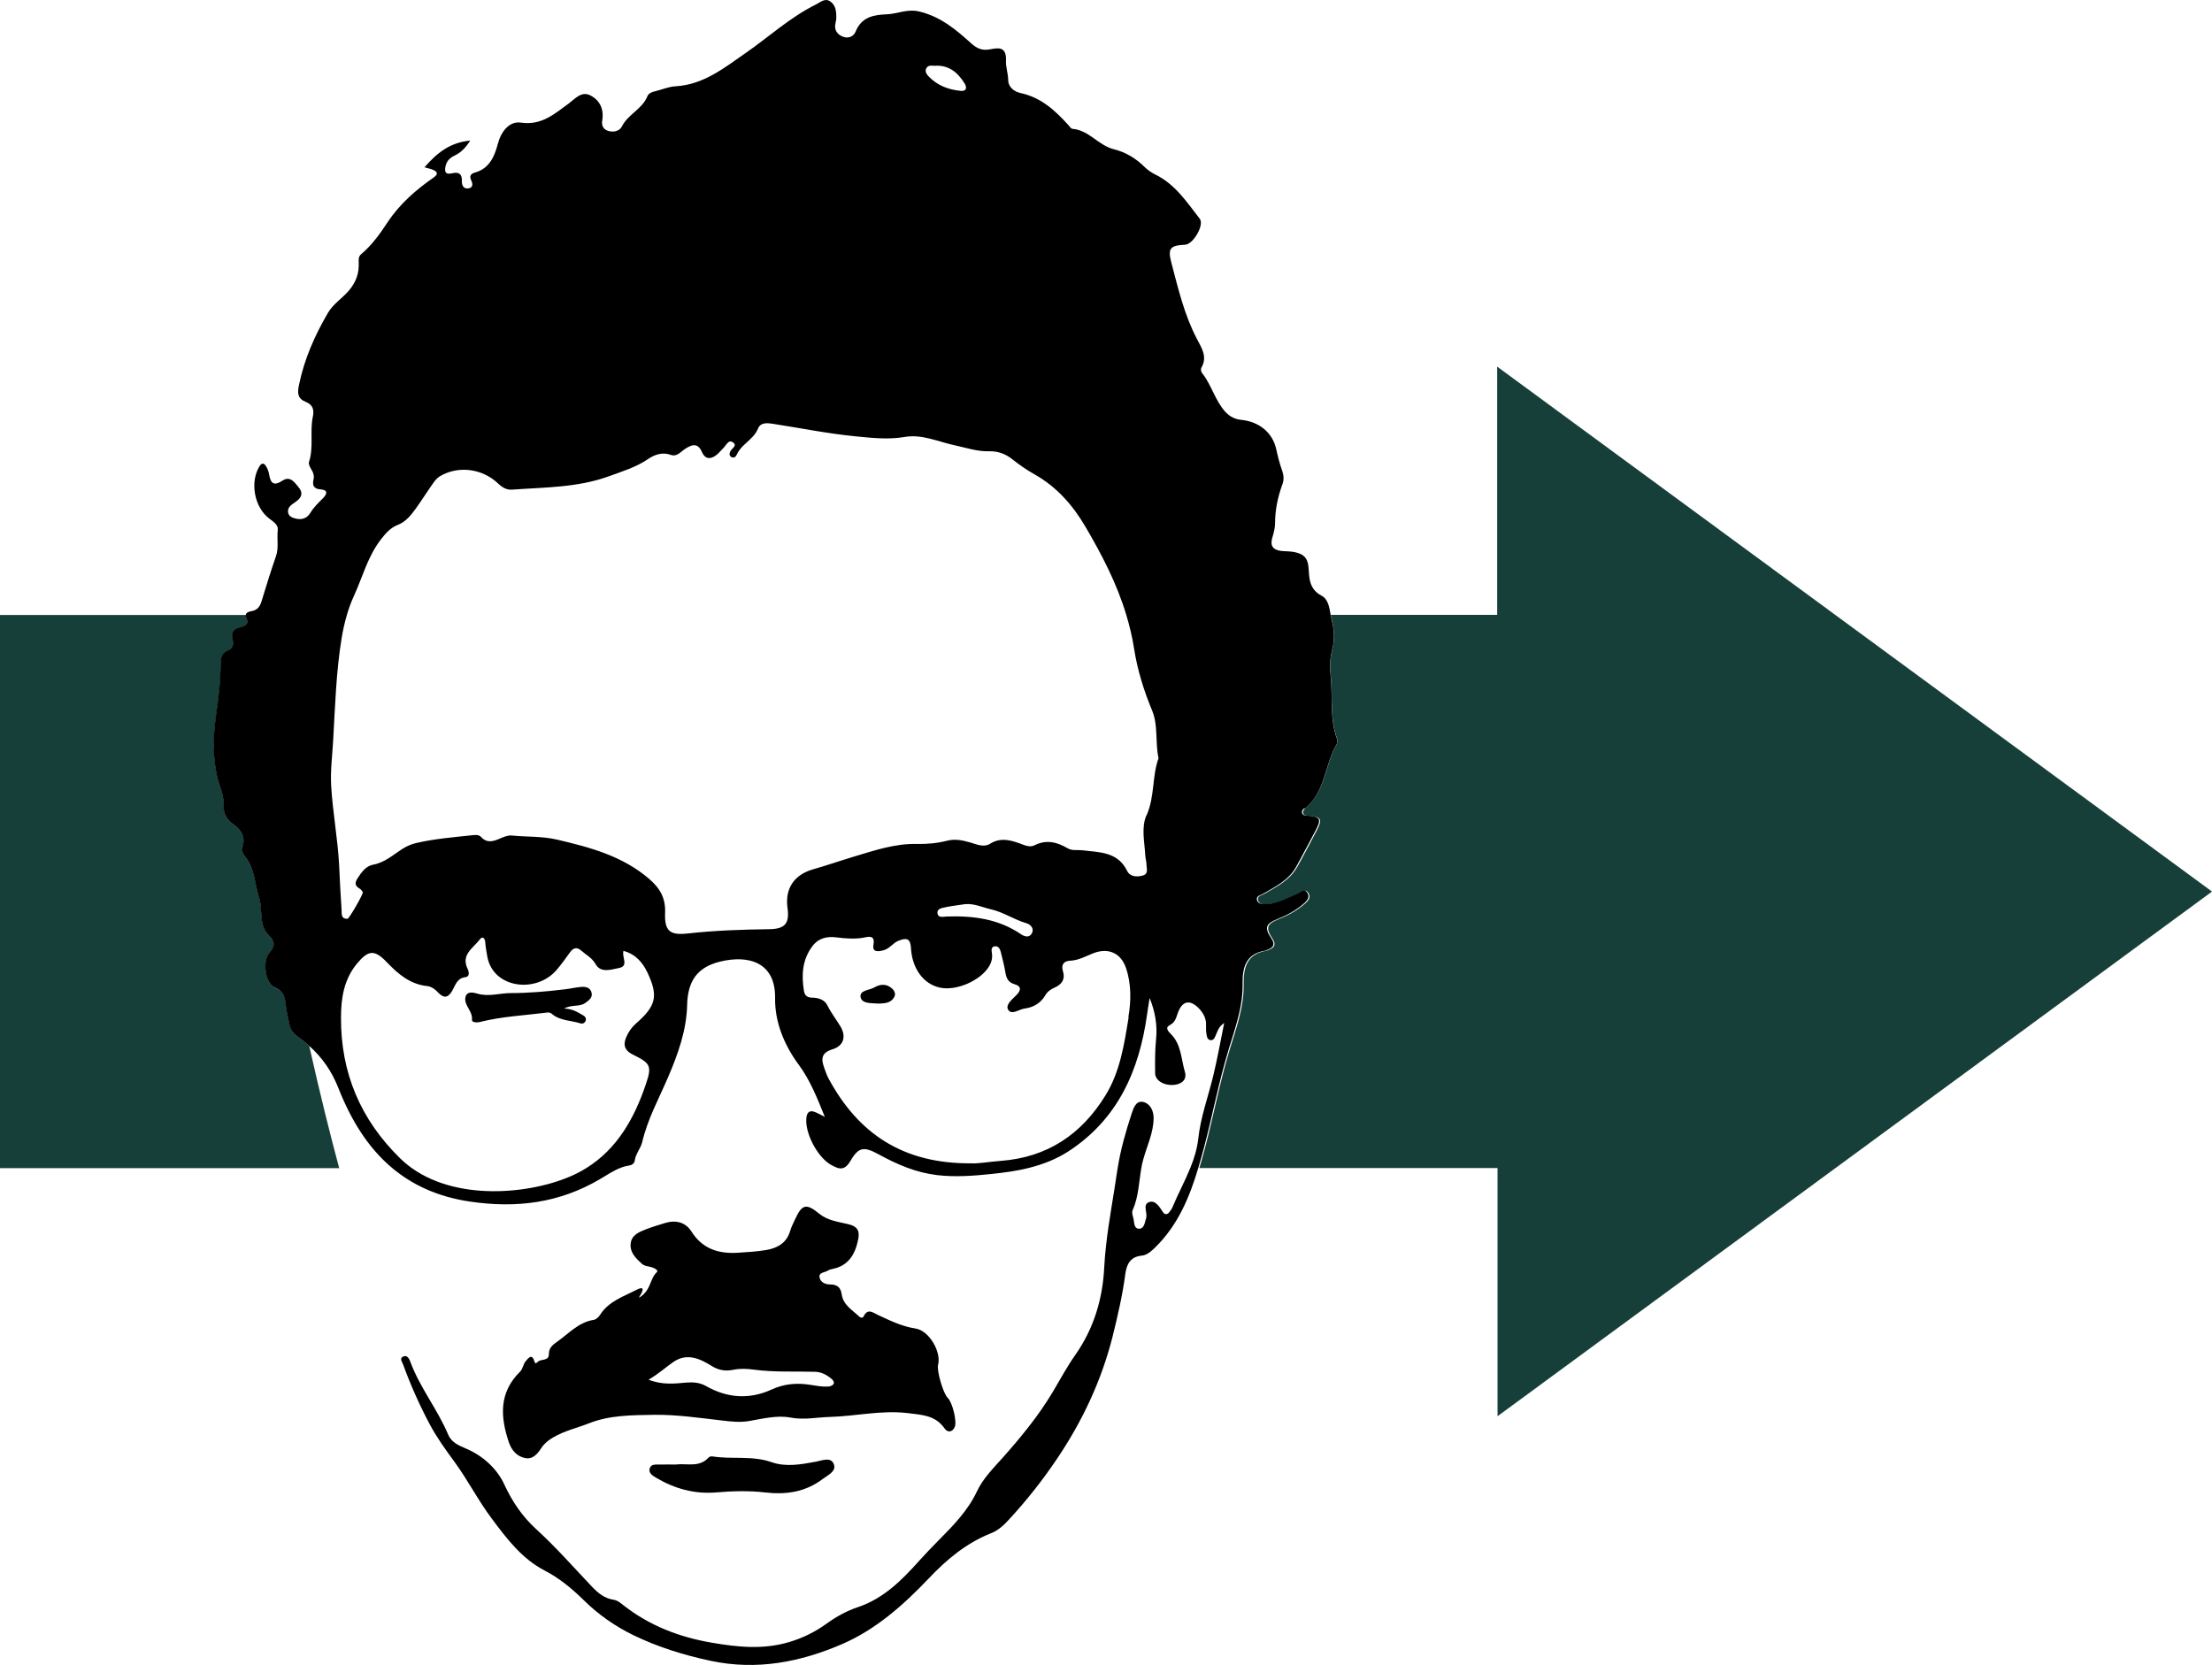
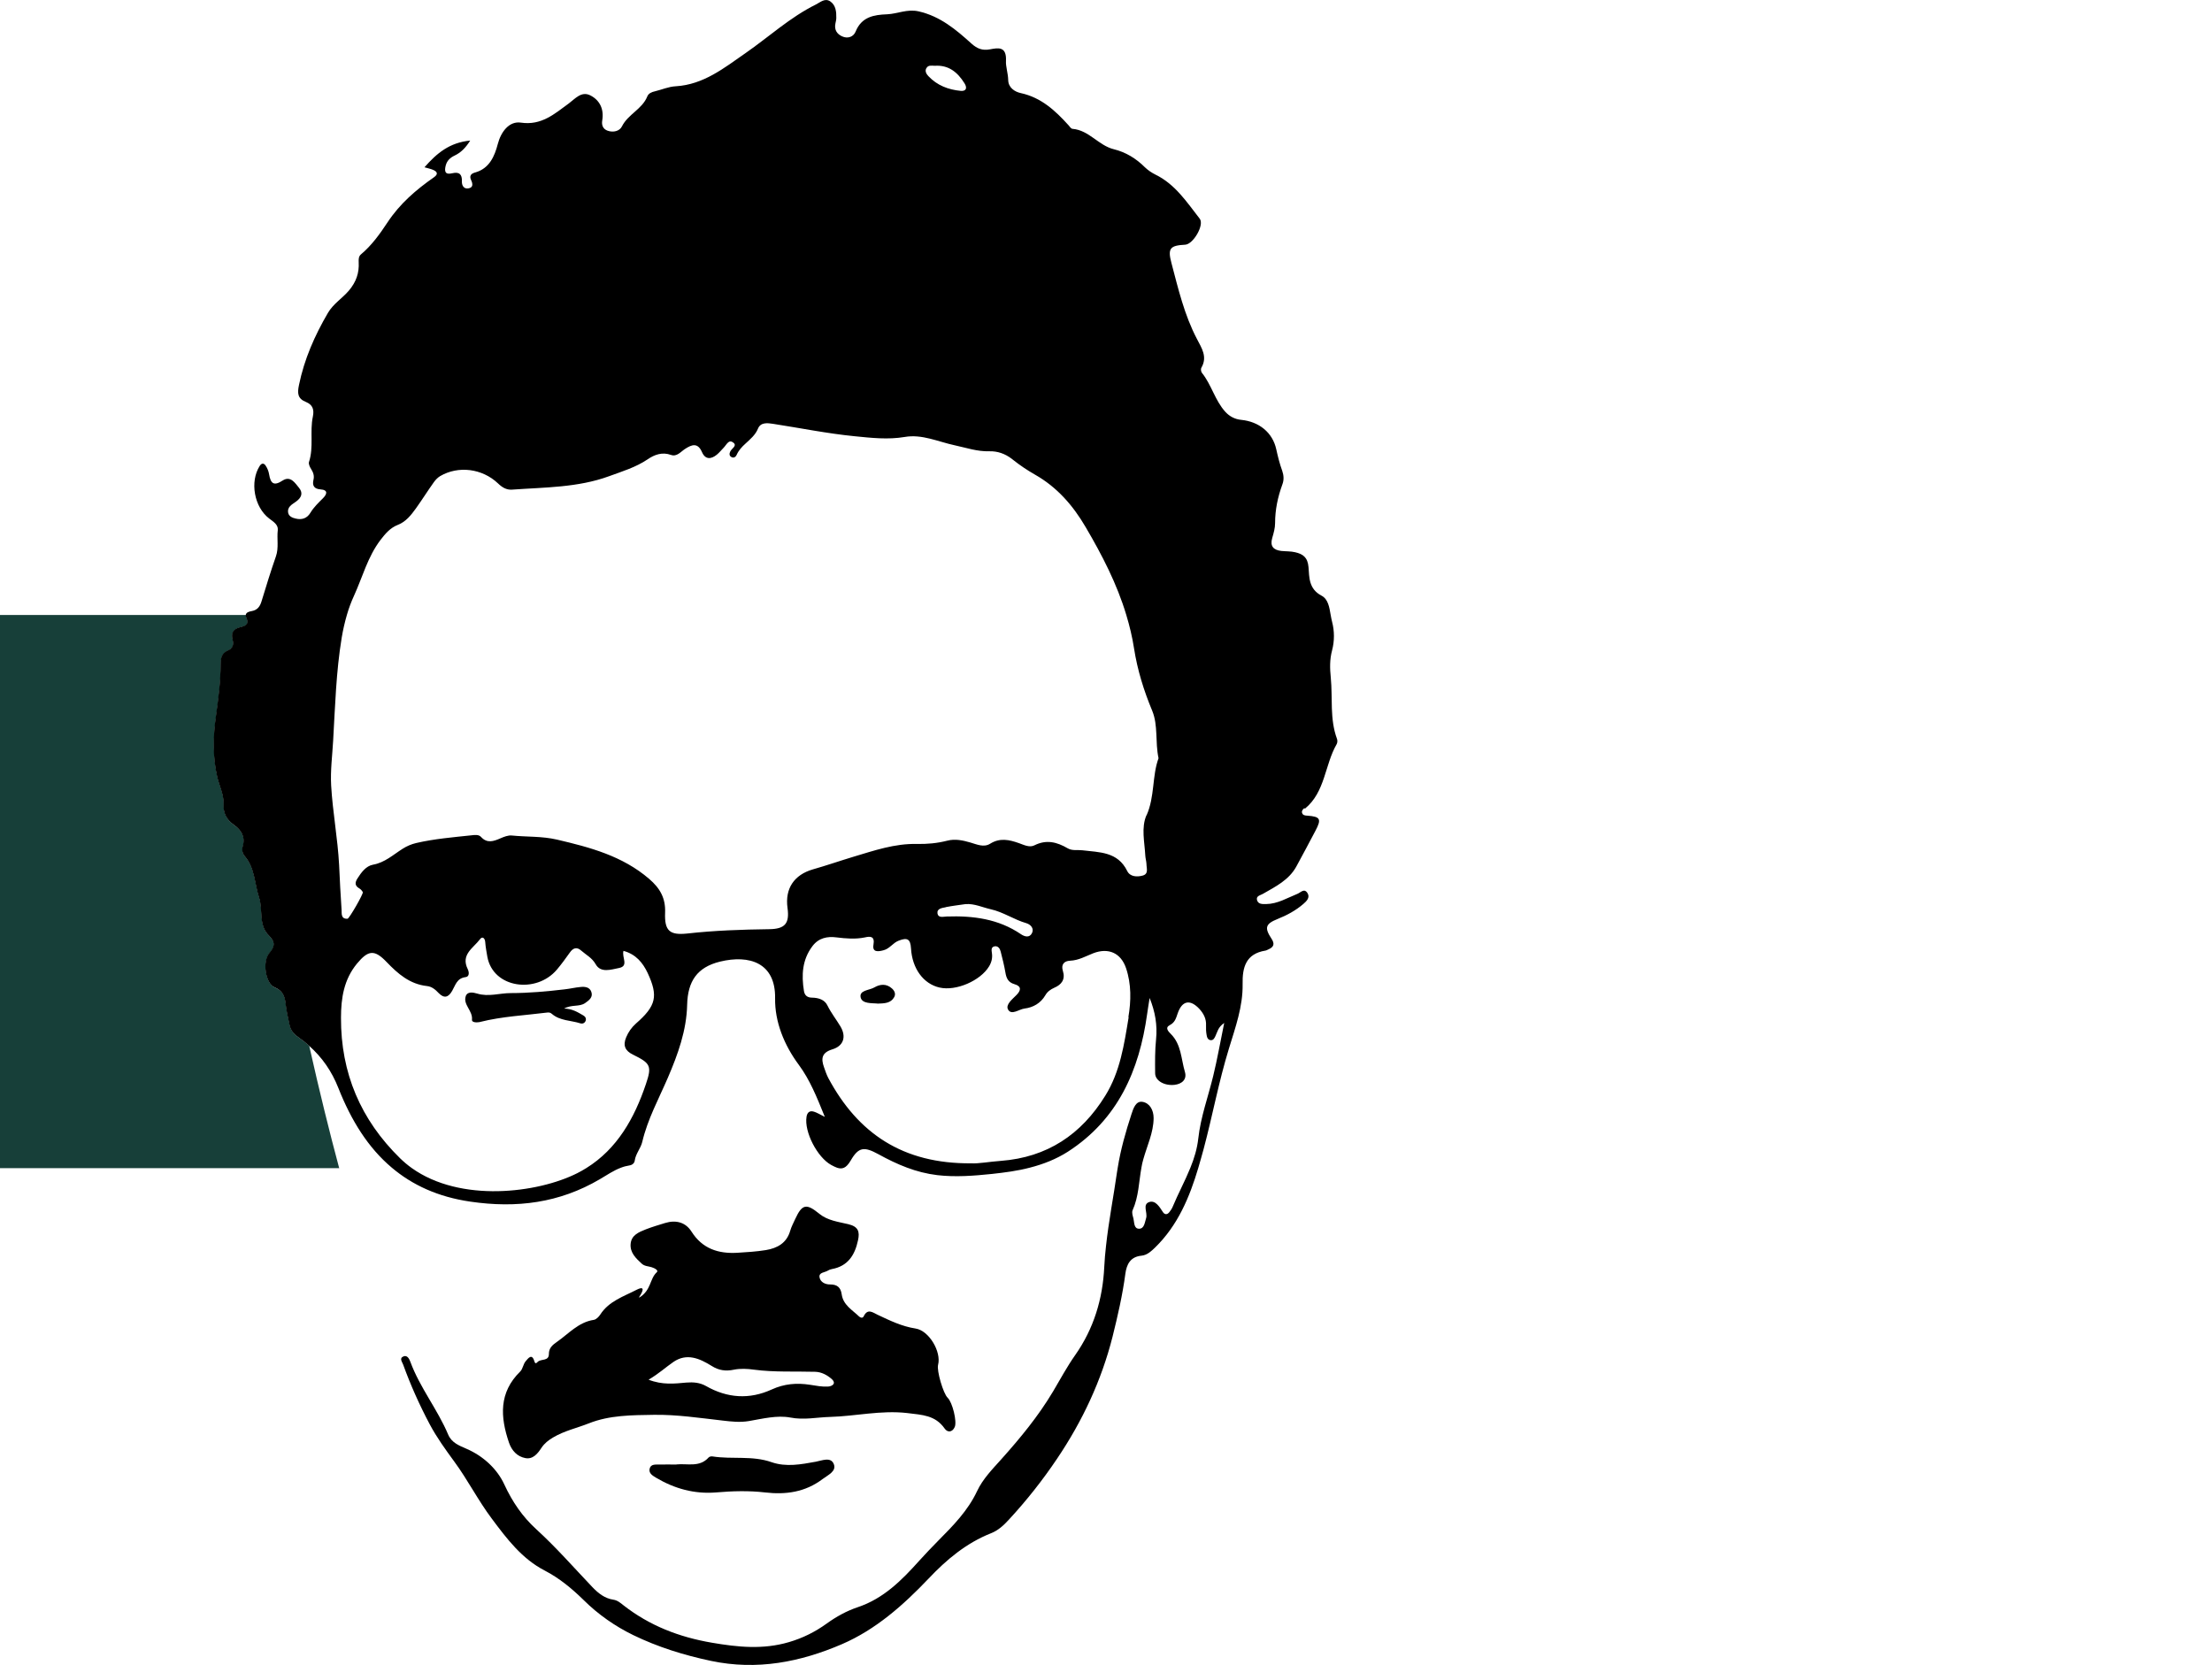
<svg xmlns="http://www.w3.org/2000/svg" id="Layer_2" viewBox="0 0 188.64 142.04">
  <defs>
    <style>.cls-1{fill:#173f39;}</style>
  </defs>
  <g id="Layer_1-2">
    <path class="cls-1" d="M28.94,99.63H0v-47.18h20.98c-.01.07,0,.16.05.26.25.57-.1.69-.52.79-.57.14-.82.47-.66,1.07.11.39.04.73-.38.91-.55.22-.64.67-.64,1.19,0,1.46-.19,2.9-.39,4.35-.25,1.75-.3,3.51.1,5.25.18.77.57,1.53.54,2.28-.03.86.26,1.37.9,1.83.61.43.97,1,.74,1.8-.09.3-.04.61.17.86.87,1.01.83,2.34,1.22,3.52.35,1.07-.08,2.36.86,3.27.52.51.5.91.02,1.46-.62.72-.34,2.6.44,2.93.68.28.87.73.94,1.38.06.6.21,1.2.33,1.79.09.48.35.8.75,1.08.33.23.64.47.92.73.88,3.93,1.74,7.39,2.55,10.41Z" />
-     <path class="cls-1" d="M188.64,76.04l-60.96-44.77v21.17h-14.19c.03.2.07.4.12.58.2.79.21,1.65,0,2.44-.21.79-.19,1.53-.11,2.33.16,1.74-.1,3.52.53,5.22.05.13.03.33-.03.45-1.01,1.77-.97,4.06-2.69,5.49-.12.1-.23.23-.18.39.06.21.25.22.44.24,1.12.08,1.23.29.7,1.29-.54,1.02-1.07,2.05-1.63,3.05-.64,1.15-1.77,1.71-2.85,2.33-.22.12-.6.17-.5.54.1.37.47.34.77.33.98-.01,1.8-.52,2.67-.87.28-.11.58-.52.86-.07.24.39-.07.69-.35.93-.65.56-1.39.96-2.19,1.28-1.04.42-1.13.75-.53,1.68.3.45.2.73-.27.92-.08.03-.17.09-.25.1-1.66.27-1.97,1.43-1.94,2.86.03,1.92-.62,3.7-1.17,5.5-.87,2.82-1.4,5.73-2.16,8.58-.14.53-.29,1.06-.45,1.59h25.43v21.17l60.96-44.77Z" />
    <path d="M111.3,68.96c1.72-1.42,1.67-3.72,2.69-5.49.07-.12.08-.32.03-.45-.63-1.7-.36-3.48-.53-5.22-.08-.8-.1-1.54.11-2.33.21-.79.21-1.65,0-2.44-.05-.18-.08-.38-.12-.58-.11-.66-.22-1.35-.77-1.64-1.11-.58-1.05-1.57-1.12-2.44-.07-.85-.49-1.12-1.14-1.27-.38-.09-.78-.07-1.18-.11-.68-.08-.98-.41-.77-1.12.12-.41.24-.83.24-1.25,0-1.15.23-2.23.62-3.3.15-.39.12-.78-.01-1.16-.22-.6-.37-1.21-.51-1.84-.31-1.43-1.47-2.36-2.99-2.51-.53-.05-.99-.29-1.35-.68-.89-.98-1.18-2.31-2-3.33-.08-.1-.11-.33-.05-.43.55-.94.02-1.69-.38-2.47-1.07-2.04-1.59-4.27-2.17-6.47-.34-1.27-.1-1.49,1.18-1.56.68-.04,1.65-1.69,1.23-2.22-1.1-1.41-2.09-2.94-3.78-3.76-.32-.16-.63-.37-.89-.62-.75-.75-1.63-1.29-2.65-1.54-1.31-.32-2.11-1.62-3.52-1.74-.12,0-.24-.18-.34-.3-1.13-1.25-2.33-2.37-4.08-2.75-.52-.11-1.06-.47-1.07-1.11-.01-.57-.22-1.16-.19-1.63.06-1.27-.66-1.12-1.37-.99-.64.12-1.09-.06-1.56-.48-1.33-1.2-2.67-2.34-4.52-2.76-.98-.22-1.79.21-2.69.25-1.11.04-2.17.21-2.68,1.47-.18.45-.67.64-1.16.41-.46-.21-.68-.59-.56-1.12.03-.15.07-.3.07-.45.01-.53-.04-1.07-.5-1.4-.47-.33-.86.07-1.25.26-2.2,1.09-4,2.76-5.99,4.14-1.83,1.27-3.58,2.69-5.96,2.83-.6.03-1.18.29-1.77.43-.28.06-.55.18-.65.44-.44,1.09-1.64,1.51-2.16,2.55-.2.41-.74.54-1.22.37-.4-.14-.53-.48-.46-.88.16-.96-.21-1.73-1.03-2.14-.75-.37-1.28.29-1.83.7-1.22.89-2.33,1.89-4.08,1.63-1.02-.15-1.71.82-1.97,1.83-.27,1.03-.71,2.08-1.92,2.42-.38.1-.52.3-.35.66.15.32.18.64-.25.7-.38.06-.55-.26-.54-.59.03-.63-.24-.84-.83-.7-.62.15-.67-.18-.55-.66.11-.42.38-.67.76-.85.52-.25.92-.63,1.33-1.28-1.77.17-2.86,1.09-3.9,2.28.32.09.52.13.71.21.38.15.49.37.1.64-1.53,1.07-2.91,2.25-3.97,3.86-.64.97-1.34,1.95-2.26,2.72-.2.17-.2.42-.19.67.05.91-.21,1.67-.83,2.41-.57.67-1.34,1.13-1.8,1.92-1.12,1.92-2.01,3.93-2.46,6.13-.15.71-.13,1.17.6,1.46.56.23.71.64.58,1.25-.27,1.27.09,2.6-.33,3.87-.05.16.07.42.18.59.19.3.29.59.2.94-.11.48.06.76.59.8.71.05.55.43.22.76-.39.39-.78.76-1.07,1.24-.29.48-.73.62-1.26.49-.27-.06-.56-.18-.63-.47-.11-.53.33-.73.67-.98.43-.31.63-.7.26-1.16-.35-.42-.73-1.07-1.41-.63-.75.49-1.02.25-1.15-.53-.04-.26-.15-.53-.3-.75-.14-.21-.33-.23-.5.03-.86,1.34-.48,3.51.81,4.49.34.26.78.52.73.98-.09.75.1,1.51-.16,2.25-.44,1.26-.83,2.53-1.22,3.81-.13.45-.35.76-.83.85-.24.04-.48.11-.52.32-.01.07,0,.16.05.26.25.57-.1.69-.52.79-.57.14-.82.47-.66,1.07.11.39.04.73-.38.91-.55.22-.64.67-.64,1.19,0,1.46-.19,2.9-.39,4.35-.25,1.75-.3,3.51.1,5.25.18.77.57,1.53.54,2.28-.03.86.26,1.37.9,1.83.61.43.97,1,.74,1.8-.09.3-.04.61.17.86.87,1.01.83,2.34,1.22,3.52.35,1.07-.08,2.36.86,3.27.52.51.5.91.02,1.46-.62.72-.34,2.6.44,2.93.68.28.87.73.94,1.38.06.6.21,1.2.33,1.79.09.48.35.8.75,1.08.33.23.64.47.92.73,1.11.98,1.94,2.17,2.51,3.62,1.09,2.76,2.54,5.09,4.55,6.78,1.76,1.49,3.95,2.5,6.7,2.9,3.97.58,7.6.11,11.04-1.91.6-.35,1.17-.75,1.82-.99.23-.09.47-.15.72-.19.24-.04.41-.19.44-.41.08-.59.51-1.04.64-1.59.46-1.95,1.41-3.68,2.19-5.49.85-1.98,1.59-4.02,1.64-6.21.05-2.01.85-3.2,2.8-3.68,2.51-.61,4.75.1,4.7,3.13-.03,1.99.76,3.97,2.02,5.67.94,1.27,1.53,2.73,2.22,4.44-.48-.24-.69-.37-.92-.44-.37-.12-.58.06-.64.43-.21,1.3.93,3.47,2.1,4.11.19.1.36.19.51.24.21.07.4.08.58,0,.19-.08.38-.28.58-.62.68-1.18,1.17-1.18,2.35-.54.8.44,1.61.84,2.45,1.15.82.31,1.68.53,2.58.64,1.56.18,3.1.06,4.64-.1,1.1-.12,2.2-.26,3.26-.54,1.13-.29,2.22-.71,3.24-1.36,4.26-2.75,6.09-6.92,6.76-11.76.06-.45.14-.9.21-1.35.47,1.16.67,2.31.55,3.51-.1.97-.09,1.94-.08,2.91,0,.62.76,1.08,1.64.99.64-.07,1.09-.46.9-1.1-.33-1.11-.3-2.35-1.21-3.25-.2-.2-.51-.52-.09-.74.45-.23.54-.59.68-1,.38-1.11,1.07-1.23,1.86-.38.36.4.59.84.56,1.4-.01.27,0,.55.05.82.03.21.12.44.38.44.2,0,.29-.18.37-.35.17-.34.21-.75.75-1.12-.34,1.65-.59,3.1-.94,4.53-.43,1.77-1.07,3.5-1.27,5.32-.1.89-.35,1.7-.67,2.49-.46,1.14-1.05,2.22-1.52,3.35-.07.17-.18.32-.29.46-.17.21-.38.21-.53-.01-.29-.44-.63-1.03-1.16-.87-.63.2-.13.91-.28,1.38-.12.37-.15.9-.6.9-.45,0-.4-.53-.48-.87-.06-.23-.16-.52-.07-.71.52-1.16.53-2.41.75-3.63.04-.24.09-.48.16-.71.32-1.16.87-2.27.88-3.51,0-.69-.33-1.28-.94-1.39-.58-.1-.79.56-.95,1.05-.49,1.5-.92,3-1.17,4.56-.02.12-.04.25-.06.37-.3,2.11-.71,4.19-.94,6.31-.07.6-.12,1.2-.15,1.8-.13,2.71-.89,5.25-2.48,7.51-.69.98-1.27,2.06-1.88,3.09-1.25,2.1-2.78,3.96-4.4,5.77-.77.86-1.6,1.7-2.09,2.75-.78,1.66-2.04,2.94-3.3,4.21-.55.56-1.1,1.13-1.63,1.72-1.48,1.65-3.03,3.22-5.24,3.96-.93.31-1.84.81-2.64,1.39-1,.72-2.04,1.24-3.23,1.59-2.21.65-4.35.43-6.57.05-2.8-.48-5.31-1.45-7.54-3.19-.26-.21-.52-.43-.87-.48-.73-.11-1.28-.55-1.77-1.06-1.59-1.67-3.1-3.4-4.81-4.96-1.16-1.06-2.02-2.31-2.71-3.8-.6-1.31-1.78-2.43-3.25-3.06-.6-.26-1.25-.51-1.54-1.2-.91-2.16-2.42-4.01-3.23-6.22-.09-.24-.26-.58-.58-.45-.39.16-.11.47-.03.7.63,1.74,1.39,3.44,2.26,5.08.6,1.13,1.34,2.15,2.1,3.19,1.14,1.55,2.03,3.31,3.2,4.87,1.27,1.7,2.56,3.42,4.52,4.43,1.25.65,2.31,1.53,3.32,2.52,1.23,1.22,2.68,2.23,4.22,2.98,2.1,1.02,4.32,1.71,6.63,2.2,3.93.83,7.63.1,11.18-1.43,2.87-1.24,5.22-3.32,7.37-5.58,1.54-1.63,3.22-3.04,5.34-3.88.61-.24,1.08-.68,1.51-1.15,1.51-1.63,2.89-3.38,4.12-5.21,2.15-3.19,3.78-6.65,4.73-10.41.44-1.77.85-3.55,1.09-5.36.11-.82.44-1.45,1.38-1.54.48-.05.81-.37,1.15-.69,1.95-1.9,2.95-4.31,3.69-6.8.16-.53.3-1.06.45-1.59.76-2.85,1.29-5.75,2.16-8.58.55-1.8,1.2-3.59,1.17-5.5-.03-1.44.28-2.59,1.94-2.86.09-.01.17-.07.25-.1.47-.2.57-.47.27-.92-.61-.93-.52-1.26.53-1.68.8-.32,1.54-.72,2.19-1.28.28-.24.59-.55.35-.93-.28-.44-.58-.04-.86.07-.87.35-1.69.86-2.67.87-.3,0-.66.03-.77-.33-.1-.37.28-.41.5-.54,1.08-.62,2.22-1.18,2.85-2.33.56-1.01,1.09-2.04,1.63-3.05.53-1,.43-1.21-.7-1.29-.19-.01-.38-.03-.44-.24-.05-.16.06-.29.18-.39ZM79,5.82c.16-.3.47-.21.72-.21,1.18-.08,1.94.55,2.53,1.49.26.41.14.69-.32.65-1.05-.1-2.01-.46-2.76-1.26-.16-.17-.31-.41-.18-.66ZM53.98,89.95c1.48.73,1.64.95,1.1,2.52-.98,2.91-2.45,5.52-5.07,7.15-.25.16-.51.3-.78.44-3.39,1.71-9.97,2.53-14.12-.44-.35-.25-.68-.53-.99-.83-3.36-3.29-5.06-7.27-5.04-11.99,0-1.68.25-3.26,1.36-4.61.97-1.17,1.5-1.22,2.54-.13.96,1,1.97,1.88,3.43,2.04.41.04.72.3,1,.6.47.48.83.37,1.15-.19.28-.48.4-1.08,1.14-1.17.35-.04.31-.43.19-.68-.62-1.25.48-1.8,1.04-2.55.22-.3.43-.07.45.24.03.42.11.84.18,1.25.49,2.69,4.17,3.18,5.93,1.1.39-.46.75-.96,1.1-1.45.28-.41.61-.51.98-.17.42.37.91.6,1.23,1.16.43.77,1.32.45,1.99.32.86-.17.22-.91.38-1.46,1.07.29,1.65,1.02,2.06,1.88.92,1.98.73,2.81-1,4.32-.38.34-.64.72-.83,1.17-.29.69-.1,1.15.58,1.48ZM96.25,86.77c-.38,2.3-.72,4.64-1.99,6.68-2.05,3.32-4.96,5.26-8.9,5.56-.97.07-1.93.25-2.54.21-5.82.05-9.65-2.55-12.18-7.27-.15-.29-.26-.61-.37-.93-.26-.73-.2-1.24.71-1.52.97-.29,1.21-1.09.69-1.96-.36-.6-.79-1.14-1.1-1.77-.24-.51-.77-.67-1.31-.68-.4,0-.64-.18-.7-.57-.22-1.36-.15-2.67.73-3.83.53-.7,1.27-.84,2.04-.74.82.1,1.62.17,2.44,0,.43-.1.85-.12.72.62-.12.67.4.6.85.48.53-.13.8-.63,1.3-.82.74-.29,1-.14,1.05.66.1,1.72,1.06,3.03,2.44,3.34,1.4.32,3.48-.58,4.22-1.81.21-.35.3-.72.24-1.13-.03-.22-.1-.54.26-.58.28-.03.43.21.49.46.15.59.3,1.18.4,1.77.08.49.24.85.77,1,.63.18.56.54.17.93-.35.36-.95.82-.71,1.24.29.51.93-.03,1.4-.09.73-.09,1.38-.45,1.78-1.14.17-.3.44-.49.75-.63.64-.27.97-.72.74-1.45-.17-.55.12-.84.62-.86.73-.03,1.34-.39,1.98-.64,1.28-.49,2.35-.03,2.79,1.28.46,1.36.43,2.8.2,4.16ZM80.65,77.37c.56-.11,1.14-.18,1.7-.26.76-.05,1.43.28,2.14.44,1.08.24,1.99.89,3.04,1.19.34.1.68.43.48.84-.21.43-.63.31-.94.1-1.92-1.31-4.08-1.59-6.34-1.51-.28.01-.71.14-.78-.25-.07-.43.38-.48.7-.54ZM97.77,69.53c-.46,1.07-.16,2.28-.1,3.43.01.24.09.48.1.72,0,.37.21.86-.33,1-.48.13-1.07.1-1.31-.39-.81-1.66-2.37-1.59-3.83-1.77-.42-.05-.86.06-1.25-.17-.91-.53-1.81-.77-2.84-.25-.42.21-.89-.04-1.32-.19-.82-.29-1.62-.47-2.45.05-.54.34-1.13.06-1.68-.1-.65-.19-1.3-.33-1.97-.16-.86.22-1.72.3-2.61.28-1.88-.04-3.62.56-5.39,1.09-1.16.35-2.31.75-3.47,1.08-1.59.46-2.39,1.63-2.16,3.29.18,1.31-.2,1.79-1.55,1.81-2.34.03-4.67.11-7,.37-1.5.16-1.95-.23-1.89-1.77.05-1.25-.43-2.09-1.36-2.89-2.28-1.96-5.04-2.69-7.86-3.35-1.29-.3-2.58-.22-3.86-.35-.31-.03-.66.11-.96.24-.58.25-1.13.46-1.66-.12-.19-.21-.52-.17-.78-.14-1.59.17-3.18.3-4.74.66-.42.1-.8.26-1.16.49-.81.51-1.52,1.18-2.53,1.36-.6.11-1,.66-1.33,1.18-.21.33-.24.61.16.84.12.07.23.19.3.32.07.13-1.16,2.26-1.3,2.27-.58.03-.49-.44-.51-.76-.09-1.27-.15-2.55-.21-3.82-.12-2.28-.55-4.52-.68-6.79-.07-1.29.1-2.55.17-3.81.17-2.94.25-5.88.73-8.79.11-.66.26-1.32.45-1.97.16-.55.36-1.09.6-1.61.73-1.6,1.17-3.33,2.26-4.76.41-.53.82-1.03,1.49-1.29.67-.26,1.12-.83,1.53-1.4.53-.74,1.01-1.51,1.54-2.25.14-.19.32-.38.52-.5,1.55-.91,3.59-.66,4.94.62.35.34.73.57,1.21.53,2.78-.2,5.6-.17,8.25-1.14,1.12-.41,2.29-.76,3.31-1.45.57-.39,1.23-.64,1.98-.37.5.18.83-.27,1.2-.51.57-.37,1.08-.57,1.45.28.28.64.77.61,1.26.21.21-.17.38-.39.57-.58.13-.13.25-.34.39-.46.1-.09.22-.13.37-.04.04.02.07.05.1.07.31.26-.17.49-.28.73-.09.19-.1.37.09.48.21.12.38-.02.45-.18.17-.39.45-.69.75-.96.41-.38.85-.74,1.07-1.28.22-.55.8-.49,1.29-.41,2.33.36,4.64.83,6.98,1.06,1.4.14,2.82.3,4.24.06,1.48-.26,2.86.41,4.27.71.98.21,1.92.54,2.95.51.71-.02,1.34.21,1.91.64.03.03.07.05.1.08.59.47,1.23.9,1.88,1.27,1.89,1.07,3.25,2.64,4.32,4.47,1.41,2.4,2.68,4.86,3.47,7.5.28.93.51,1.87.66,2.85.29,1.85.83,3.59,1.55,5.32.52,1.26.24,2.64.54,4.05-.56,1.53-.31,3.27-1.02,4.87Z" />
    <path d="M54.52,110.67c1.03-.63.88-1.61,1.49-2.16.19-.17-.22-.36-.44-.43-.29-.09-.6-.08-.84-.3-.5-.46-1.01-.94-.95-1.68.06-.76.7-1.01,1.3-1.25.54-.21,1.09-.37,1.64-.54.92-.28,1.74-.07,2.25.73.93,1.47,2.29,1.9,3.9,1.81.82-.05,1.64-.1,2.44-.23.98-.16,1.78-.6,2.08-1.65.1-.35.28-.67.43-1.01.59-1.28.96-1.33,2.06-.43.7.57,1.62.68,2.46.88.84.2,1,.62.83,1.38-.27,1.26-.86,2.2-2.23,2.45-.12.02-.24.07-.34.13-.26.17-.78.14-.71.57.07.42.5.62.91.61.61,0,.9.27.98.84.13.92.9,1.33,1.48,1.89.11.11.3.17.39,0,.34-.71.76-.35,1.2-.14,1.04.49,2.06.99,3.23,1.17,1.16.18,2.21,1.99,1.92,3.1-.13.49.44,2.45.82,2.81.4.38.81,2.02.6,2.49-.21.47-.62.48-.86.13-.8-1.14-1.9-1.16-3.18-1.32-2.26-.26-4.41.27-6.61.33-1.12.03-2.2.28-3.38.05-1.11-.21-2.35.1-3.51.3-.77.13-1.49.05-2.25-.04-1.95-.22-3.91-.52-5.87-.49-1.86.03-3.77.02-5.55.73-1.01.4-2.08.63-3.04,1.2-.4.24-.73.49-.99.88-.32.49-.73,1.01-1.38.88-.68-.13-1.15-.62-1.39-1.31-.75-2.2-.88-4.28.96-6.08.22-.22.25-.63.46-.87.19-.22.53-.72.74,0,.09.31.22.11.3.04.29-.26.95-.03.94-.67,0-.5.31-.76.67-1.01,1.01-.7,1.84-1.69,3.16-1.89.2-.03.43-.26.55-.45.74-1.15,1.99-1.54,3.11-2.12.55-.28.7-.12.2.64ZM55.3,117.67c1.2.47,2.23.34,3.23.25.6-.05,1.15,0,1.67.29,1.82,1.04,3.71,1.17,5.61.3,1.07-.49,2.14-.58,3.28-.4.51.08,1.02.18,1.53.15.32-.02.75-.25.3-.65-.38-.33-.85-.59-1.39-.61-1.74-.05-3.48.05-5.22-.18-.57-.08-1.17-.11-1.72,0-.71.15-1.3.06-1.9-.32-1.03-.64-2.12-1.12-3.26-.34-.64.44-1.22.98-2.11,1.51Z" />
    <path d="M57.7,124.9c.93-.09,1.96.27,2.73-.59.07-.08.23-.11.34-.09,1.67.26,3.39-.09,5.03.49,1.24.43,2.51.19,3.77-.04.54-.1,1.29-.44,1.54.21.24.61-.51.93-.96,1.27-1.47,1.11-3.12,1.35-4.91,1.14-1.38-.16-2.78-.12-4.18,0-1.84.15-3.54-.32-5.12-1.26-.28-.17-.63-.37-.54-.76.1-.42.51-.35.83-.36.48-.01.97,0,1.45,0Z" />
    <path d="M48.08,86.02c.74.01,1.2.32,1.67.59.16.09.27.26.19.46-.08.2-.27.27-.45.21-.81-.26-1.74-.21-2.43-.81-.14-.12-.24-.12-.39-.11-1.91.24-3.85.33-5.72.8-.03,0-.06.02-.09.02-.25.04-.64.02-.61-.21.08-.77-.78-1.28-.53-2.01.13-.4.61-.33.97-.22.97.3,1.92-.04,2.86-.04,1.55,0,3.08-.14,4.61-.32.45-.05.9-.16,1.35-.2.38-.04.78.01.92.42.16.46-.2.72-.53.95-.5.35-1.14.1-1.81.48Z" />
    <path d="M74.82,85.59c-.47-.04-1.29.03-1.42-.51-.15-.63.73-.61,1.16-.86.49-.29,1.04-.34,1.51.09.21.19.34.45.19.73-.29.53-.82.54-1.44.56Z" />
  </g>
</svg>